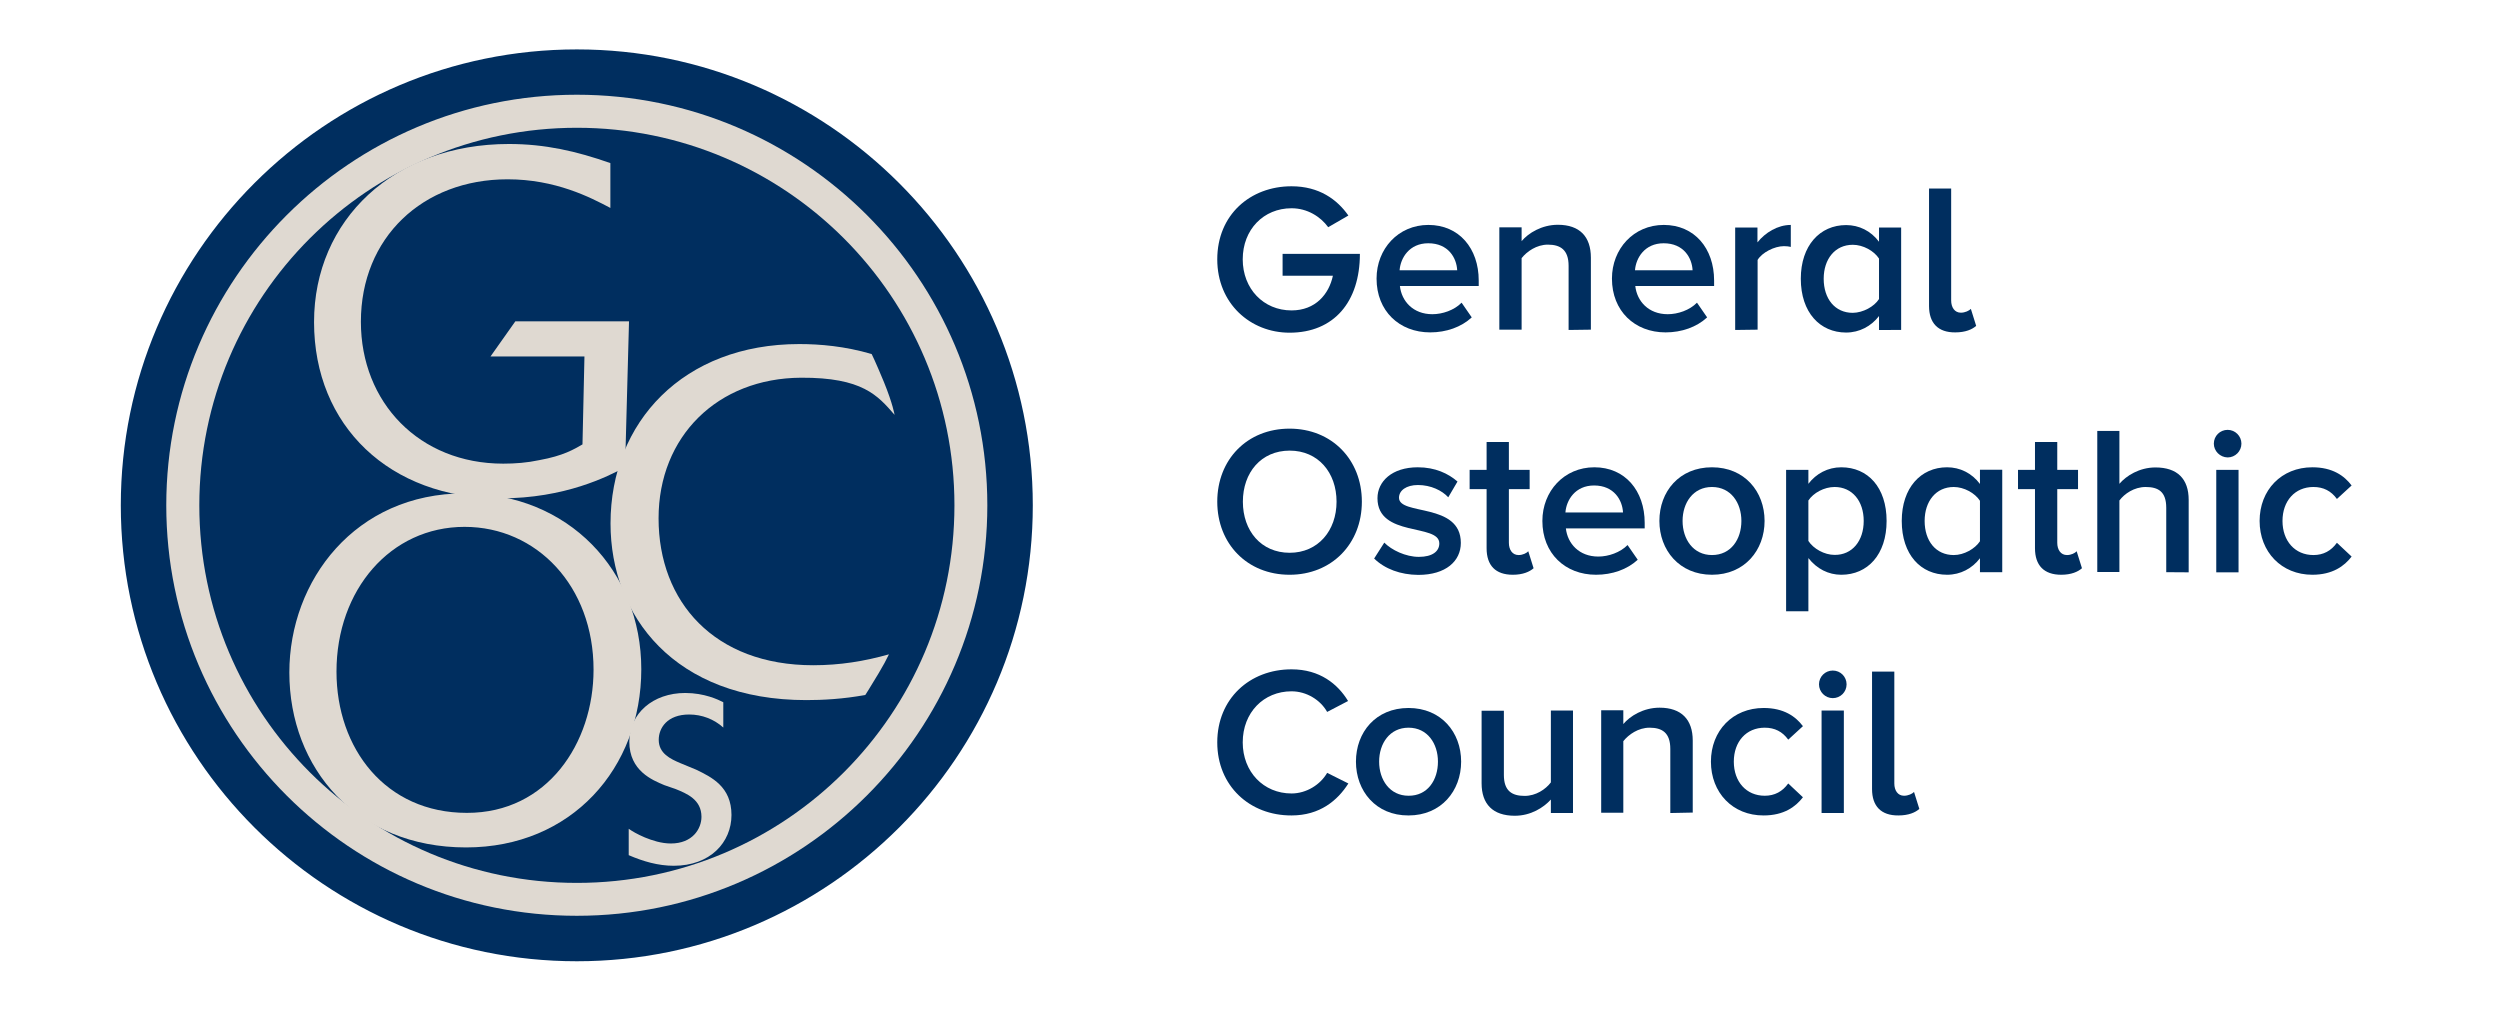
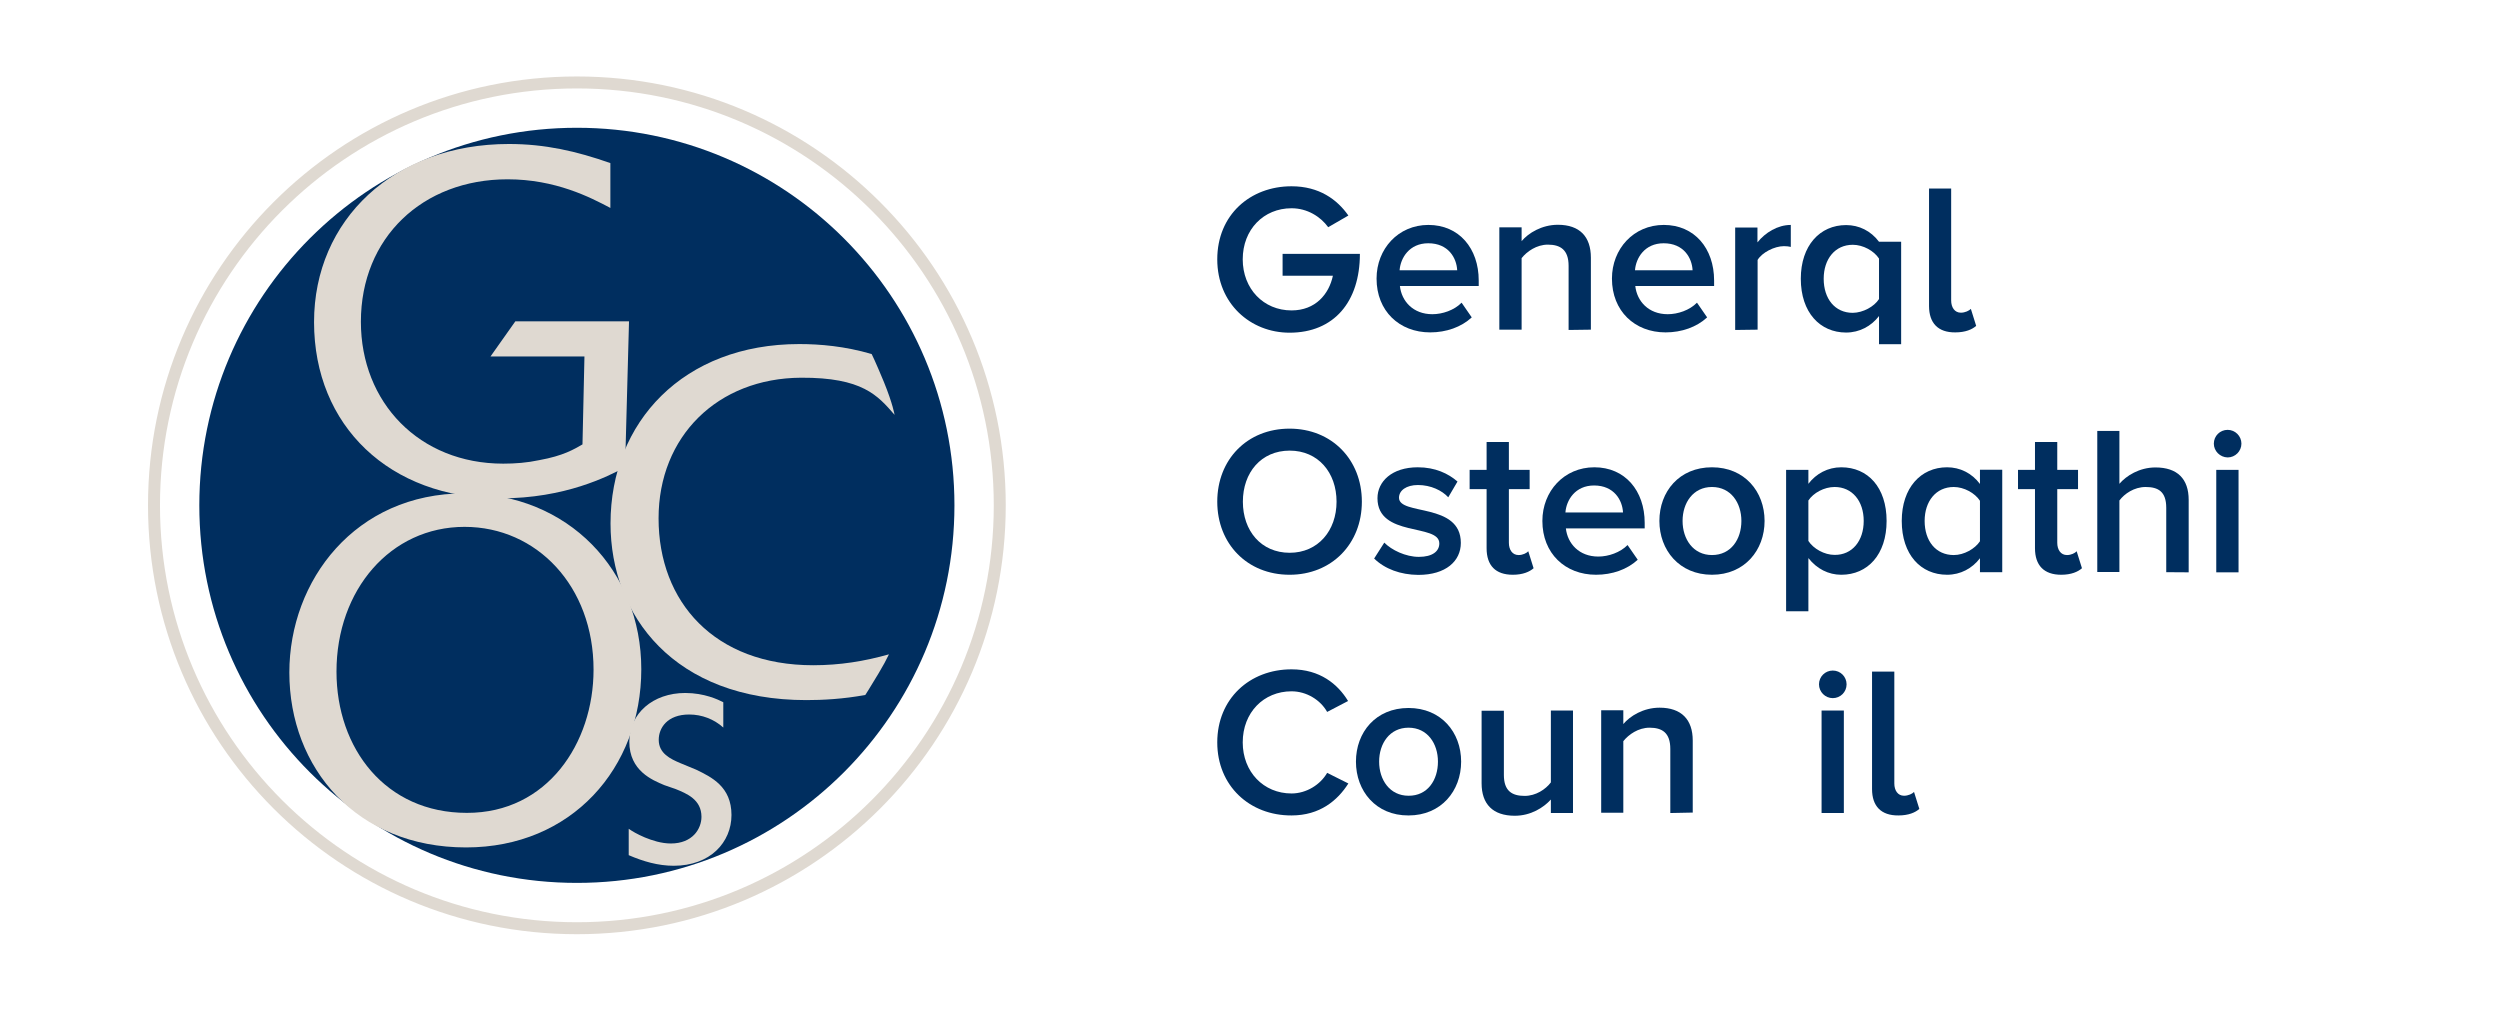
<svg xmlns="http://www.w3.org/2000/svg" xmlns:xlink="http://www.w3.org/1999/xlink" version="1.1" id="Layer_1" x="0px" y="0px" viewBox="0 0 164.94 67.43" style="enable-background:new 0 0 164.94 67.43;" xml:space="preserve">
  <style type="text/css">
	.st0{fill:#FFFFFF;}
	.st1{clip-path:url(#SVGID_2_);fill:#DFD9D1;}
	.st2{clip-path:url(#SVGID_4_);fill:none;stroke:#DFD9D1;stroke-width:0.79;}
	.st3{clip-path:url(#SVGID_6_);fill:#002E5F;}
	.st4{clip-path:url(#SVGID_8_);fill:#002E5F;}
	.st5{clip-path:url(#SVGID_10_);fill:#DFD9D1;}
	.st6{clip-path:url(#SVGID_12_);fill:#DFD9D1;}
	.st7{clip-path:url(#SVGID_14_);fill:#DFD9D1;}
	.st8{clip-path:url(#SVGID_16_);fill:#DFD9D1;}
	.st9{clip-path:url(#SVGID_18_);fill:#002E5F;}
	.st10{clip-path:url(#SVGID_20_);fill:#002E5F;}
	.st11{clip-path:url(#SVGID_22_);fill:#002E5F;}
	.st12{clip-path:url(#SVGID_24_);fill:#002E5F;}
	.st13{clip-path:url(#SVGID_26_);fill:#002E5F;}
	.st14{clip-path:url(#SVGID_28_);fill:#002E5F;}
	.st15{clip-path:url(#SVGID_30_);fill:#002E5F;}
	.st16{clip-path:url(#SVGID_32_);fill:#002E5F;}
	.st17{clip-path:url(#SVGID_34_);fill:#002E5F;}
	.st18{clip-path:url(#SVGID_36_);fill:#002E5F;}
	.st19{clip-path:url(#SVGID_38_);fill:#002E5F;}
	.st20{clip-path:url(#SVGID_40_);fill:#002E5F;}
	.st21{clip-path:url(#SVGID_42_);fill:#002E5F;}
	.st22{clip-path:url(#SVGID_44_);fill:#002E5F;}
	.st23{clip-path:url(#SVGID_46_);fill:#002E5F;}
	.st24{clip-path:url(#SVGID_48_);fill:#002E5F;}
	.st25{clip-path:url(#SVGID_50_);fill:#002E5F;}
	.st26{clip-path:url(#SVGID_52_);fill:#002E5F;}
	.st27{clip-path:url(#SVGID_54_);fill:#002E5F;}
	.st28{clip-path:url(#SVGID_56_);fill:#002E5F;}
	.st29{clip-path:url(#SVGID_58_);fill:#002E5F;}
	.st30{clip-path:url(#SVGID_60_);fill:#002E5F;}
	.st31{clip-path:url(#SVGID_62_);fill:#002E5F;}
	.st32{clip-path:url(#SVGID_64_);fill:#002E5F;}
	.st33{clip-path:url(#SVGID_66_);fill:#002E5F;}
</style>
  <rect class="st0" width="164.94" height="67.43" />
  <g>
    <g>
      <defs>
        <rect id="SVGID_1_" x="7.97" y="3.26" width="149.01" height="60.92" />
      </defs>
      <clipPath id="SVGID_2_">
        <use xlink:href="#SVGID_1_" style="overflow:visible;" />
      </clipPath>
-       <path class="st1" d="M10.16,33.34c0-15.4,12.48-27.9,27.9-27.9c15.4,0,27.9,12.49,27.9,27.9s-12.49,27.9-27.9,27.9    C22.65,61.24,10.16,48.75,10.16,33.34" />
    </g>
    <g>
      <defs>
        <rect id="SVGID_3_" x="7.97" y="3.26" width="149.01" height="60.92" />
      </defs>
      <clipPath id="SVGID_4_">
        <use xlink:href="#SVGID_3_" style="overflow:visible;" />
      </clipPath>
      <path class="st2" d="M10.16,33.34c0-15.4,12.48-27.9,27.9-27.9c15.4,0,27.9,12.49,27.9,27.9s-12.49,27.9-27.9,27.9    C22.65,61.24,10.16,48.75,10.16,33.34z" />
    </g>
    <g>
      <defs>
        <rect id="SVGID_5_" x="7.97" y="3.26" width="149.01" height="60.92" />
      </defs>
      <clipPath id="SVGID_6_">
        <use xlink:href="#SVGID_5_" style="overflow:visible;" />
      </clipPath>
-       <path class="st3" d="M7.97,33.34c0,16.59,13.5,30.08,30.09,30.08c16.59,0,30.08-13.5,30.08-30.08S54.65,3.26,38.06,3.26    C21.46,3.26,7.97,16.75,7.97,33.34 M10.97,33.34c0-14.93,12.15-27.09,27.09-27.09c14.93,0,27.08,12.15,27.08,27.09    c0,14.93-12.15,27.08-27.08,27.08C23.12,60.43,10.97,48.28,10.97,33.34" />
    </g>
    <g>
      <defs>
        <rect id="SVGID_7_" x="7.97" y="3.26" width="149.01" height="60.92" />
      </defs>
      <clipPath id="SVGID_8_">
        <use xlink:href="#SVGID_7_" style="overflow:visible;" />
      </clipPath>
      <path class="st4" d="M13.15,33.34c0-13.76,11.15-24.91,24.91-24.91s24.91,11.15,24.91,24.91S51.82,58.25,38.06,58.25    S13.15,47.1,13.15,33.34" />
    </g>
    <g>
      <defs>
        <rect id="SVGID_9_" x="7.97" y="3.26" width="149.01" height="60.92" />
      </defs>
      <clipPath id="SVGID_10_">
        <use xlink:href="#SVGID_9_" style="overflow:visible;" />
      </clipPath>
      <path class="st5" d="M41.24,30.83c-1.14,0.6-3.94,2.05-8.23,2.05c-7.31,0-12.29-4.79-12.29-11.63c0-6.74,5.26-11.75,12.86-11.75    c2.37,0,4.44,0.47,6.69,1.26v2.96c-1.32-0.7-3.62-1.89-6.78-1.89c-5.61,0-9.68,3.85-9.68,9.4c0,5.32,3.85,9.36,9.39,9.36    c0.79,0,1.58-0.06,2.37-0.23c1.61-0.29,2.3-0.72,2.86-1.04l0.13-5.8h-6.2L34,21.2h7.5L41.24,30.83z" />
    </g>
    <g>
      <defs>
        <rect id="SVGID_11_" x="7.97" y="3.26" width="149.01" height="60.92" />
      </defs>
      <clipPath id="SVGID_12_">
        <use xlink:href="#SVGID_11_" style="overflow:visible;" />
      </clipPath>
      <path class="st6" d="M30.75,55.91c-7.22,0-11.66-5.23-11.66-11.54c0-6.08,4.35-11.82,11.56-11.82c6.84,0,11.66,5.1,11.66,11.6    C42.31,50.68,37.71,55.91,30.75,55.91 M39.16,44.18c0-5.51-3.75-9.42-8.51-9.42c-4.89,0-8.45,4.16-8.45,9.55    c0,5.08,3.24,9.32,8.6,9.32C36.11,53.64,39.16,49.03,39.16,44.18" />
    </g>
    <g>
      <defs>
        <rect id="SVGID_13_" x="7.97" y="3.26" width="149.01" height="60.92" />
      </defs>
      <clipPath id="SVGID_14_">
        <use xlink:href="#SVGID_13_" style="overflow:visible;" />
      </clipPath>
      <path class="st7" d="M45.93,50.78c1.01,0.49,2.33,1.12,2.33,2.99c0,1.81-1.41,3.35-3.81,3.35c-1.03,0-2.02-0.29-2.97-0.7v-1.74    c0.26,0.18,0.55,0.35,1.06,0.57c0.49,0.2,1.1,0.4,1.72,0.4c1.43,0,2.02-0.97,2.02-1.76c0-1.15-0.99-1.54-1.7-1.83l-0.75-0.26    c-0.79-0.33-2.31-0.95-2.31-2.86c0-1.87,1.56-3.22,3.69-3.22c1.26,0,2.18,0.44,2.51,0.61v1.67c-0.61-0.55-1.41-0.86-2.25-0.86    c-1.45,0-2.01,0.89-2.01,1.67c0,0.9,0.77,1.26,1.43,1.54L45.93,50.78z" />
    </g>
    <g>
      <defs>
        <rect id="SVGID_15_" x="7.97" y="3.26" width="149.01" height="60.92" />
      </defs>
      <clipPath id="SVGID_16_">
        <use xlink:href="#SVGID_15_" style="overflow:visible;" />
      </clipPath>
      <path class="st8" d="M57.98,44.4c-0.59,0.99-0.89,1.45-0.89,1.45c-1.45,0.27-2.82,0.34-3.89,0.34c-8.71,0-12.92-5.57-12.92-11.65    c0-6.71,4.82-11.84,12.45-11.84c1.36,0,3.02,0.14,4.78,0.66c0,0,0.23,0.45,0.81,1.85c0.59,1.45,0.7,2.16,0.7,2.16    c-1.11-1.28-2.12-2.47-6.17-2.45c-5.51,0.03-9.4,3.87-9.4,9.28c0,5.51,3.68,9.69,10.2,9.69c1.76,0,3.37-0.26,5-0.72    C58.39,43.69,58.35,43.77,57.98,44.4" />
    </g>
    <g>
      <defs>
        <rect id="SVGID_17_" x="7.97" y="3.26" width="149.01" height="60.92" />
      </defs>
      <clipPath id="SVGID_18_">
        <use xlink:href="#SVGID_17_" style="overflow:visible;" />
      </clipPath>
      <path class="st9" d="M80.31,17.11c0-2.94,2.18-4.82,4.9-4.82c1.82,0,3.01,0.87,3.75,1.93l-1.33,0.77    c-0.51-0.7-1.38-1.25-2.42-1.25c-1.84,0-3.22,1.4-3.22,3.37c0,1.94,1.37,3.37,3.22,3.37c1.58,0,2.47-1.07,2.73-2.29h-3.32v-1.44    h5.1c0,3.16-1.71,5.2-4.64,5.2C82.5,21.95,80.31,20.03,80.31,17.11" />
    </g>
    <g>
      <defs>
        <rect id="SVGID_19_" x="7.97" y="3.26" width="149.01" height="60.92" />
      </defs>
      <clipPath id="SVGID_20_">
        <use xlink:href="#SVGID_19_" style="overflow:visible;" />
      </clipPath>
      <path class="st10" d="M90.82,18.38c0-1.96,1.43-3.54,3.42-3.54c2.02,0,3.32,1.54,3.32,3.67v0.36h-5.2c0.11,1,0.87,1.86,2.14,1.86    c0.67,0,1.44-0.26,1.93-0.76l0.67,0.97c-0.69,0.64-1.68,0.99-2.74,0.99C92.32,21.93,90.82,20.52,90.82,18.38 M94.23,16.05    c-1.25,0-1.83,0.97-1.89,1.78h3.8C96.1,17.02,95.56,16.05,94.23,16.05" />
    </g>
    <g>
      <defs>
        <rect id="SVGID_21_" x="7.97" y="3.26" width="149.01" height="60.92" />
      </defs>
      <clipPath id="SVGID_22_">
        <use xlink:href="#SVGID_21_" style="overflow:visible;" />
      </clipPath>
      <path class="st11" d="M103.49,21.77v-4.23c0-1.07-0.55-1.4-1.37-1.4c-0.74,0-1.38,0.45-1.73,0.89v4.72h-1.47V15h1.47v0.91    c0.44-0.53,1.33-1.08,2.39-1.08c1.45,0,2.18,0.79,2.18,2.17v4.75L103.49,21.77L103.49,21.77z" />
    </g>
    <g>
      <defs>
        <rect id="SVGID_23_" x="7.97" y="3.26" width="149.01" height="60.92" />
      </defs>
      <clipPath id="SVGID_24_">
        <use xlink:href="#SVGID_23_" style="overflow:visible;" />
      </clipPath>
      <path class="st12" d="M106.35,18.38c0-1.96,1.43-3.54,3.42-3.54c2.02,0,3.32,1.54,3.32,3.67v0.36h-5.2c0.11,1,0.87,1.86,2.14,1.86    c0.67,0,1.44-0.26,1.93-0.76l0.67,0.97c-0.69,0.64-1.68,0.99-2.74,0.99C107.85,21.93,106.35,20.52,106.35,18.38 M109.76,16.05    c-1.25,0-1.83,0.97-1.89,1.78h3.8C111.63,17.02,111.09,16.05,109.76,16.05" />
    </g>
    <g>
      <defs>
        <rect id="SVGID_25_" x="7.97" y="3.26" width="149.01" height="60.92" />
      </defs>
      <clipPath id="SVGID_26_">
        <use xlink:href="#SVGID_25_" style="overflow:visible;" />
      </clipPath>
      <path class="st13" d="M114.48,21.77v-6.76h1.47v0.98c0.51-0.64,1.33-1.15,2.2-1.15v1.45c-0.13-0.03-0.26-0.05-0.45-0.05    c-0.63,0-1.45,0.42-1.74,0.91v4.6L114.48,21.77L114.48,21.77z" />
    </g>
    <g>
      <defs>
        <rect id="SVGID_27_" x="7.97" y="3.26" width="149.01" height="60.92" />
      </defs>
      <clipPath id="SVGID_28_">
        <use xlink:href="#SVGID_27_" style="overflow:visible;" />
      </clipPath>
-       <path class="st14" d="M123.97,21.77v-0.92c-0.51,0.67-1.29,1.09-2.17,1.09c-1.72,0-2.99-1.32-2.99-3.55    c0-2.19,1.26-3.54,2.99-3.54c0.85,0,1.63,0.38,2.17,1.1v-0.94h1.46v6.76H123.97z M123.97,19.73v-2.67    c-0.33-0.51-1.05-0.91-1.73-0.91c-1.17,0-1.92,0.94-1.92,2.24c0,1.32,0.74,2.25,1.92,2.25C122.92,20.63,123.65,20.23,123.97,19.73    " />
+       <path class="st14" d="M123.97,21.77v-0.92c-0.51,0.67-1.29,1.09-2.17,1.09c-1.72,0-2.99-1.32-2.99-3.55    c0-2.19,1.26-3.54,2.99-3.54c0.85,0,1.63,0.38,2.17,1.1h1.46v6.76H123.97z M123.97,19.73v-2.67    c-0.33-0.51-1.05-0.91-1.73-0.91c-1.17,0-1.92,0.94-1.92,2.24c0,1.32,0.74,2.25,1.92,2.25C122.92,20.63,123.65,20.23,123.97,19.73    " />
    </g>
    <g>
      <defs>
        <rect id="SVGID_29_" x="7.97" y="3.26" width="149.01" height="60.92" />
      </defs>
      <clipPath id="SVGID_30_">
        <use xlink:href="#SVGID_29_" style="overflow:visible;" />
      </clipPath>
      <path class="st15" d="M127.27,20.19v-7.75h1.46v7.38c0,0.46,0.23,0.81,0.64,0.81c0.28,0,0.54-0.13,0.66-0.25l0.35,1.12    c-0.26,0.23-0.7,0.43-1.38,0.43C127.87,21.94,127.27,21.32,127.27,20.19" />
    </g>
    <g>
      <defs>
        <rect id="SVGID_31_" x="7.97" y="3.26" width="149.01" height="60.92" />
      </defs>
      <clipPath id="SVGID_32_">
        <use xlink:href="#SVGID_31_" style="overflow:visible;" />
      </clipPath>
      <path class="st16" d="M80.31,33.1c0-2.78,1.97-4.82,4.77-4.82c2.78,0,4.77,2.04,4.77,4.82c0,2.78-1.99,4.82-4.77,4.82    C82.29,37.92,80.31,35.88,80.31,33.1 M88.18,33.1c0-1.93-1.22-3.37-3.09-3.37c-1.89,0-3.09,1.45-3.09,3.37    c0,1.92,1.2,3.37,3.09,3.37C86.96,36.47,88.18,35.01,88.18,33.1" />
    </g>
    <g>
      <defs>
        <rect id="SVGID_33_" x="7.97" y="3.26" width="149.01" height="60.92" />
      </defs>
      <clipPath id="SVGID_34_">
        <use xlink:href="#SVGID_33_" style="overflow:visible;" />
      </clipPath>
      <path class="st17" d="M90.66,36.85l0.67-1.05c0.48,0.49,1.41,0.94,2.28,0.94c0.89,0,1.35-0.36,1.35-0.89    c0-1.33-4.08-0.38-4.08-2.98c0-1.1,0.95-2.04,2.66-2.04c1.15,0,2.01,0.41,2.62,0.94l-0.61,1.04c-0.41-0.45-1.15-0.81-2-0.81    c-0.77,0-1.25,0.36-1.25,0.84c0,1.19,4.08,0.3,4.08,2.98c0,1.2-0.99,2.11-2.81,2.11C92.4,37.92,91.37,37.54,90.66,36.85" />
    </g>
    <g>
      <defs>
        <rect id="SVGID_35_" x="7.97" y="3.26" width="149.01" height="60.92" />
      </defs>
      <clipPath id="SVGID_36_">
        <use xlink:href="#SVGID_35_" style="overflow:visible;" />
      </clipPath>
      <path class="st18" d="M98.08,36.17v-3.9h-1.12v-1.27h1.12v-1.84h1.47v1.84h1.37v1.27h-1.37v3.54c0,0.46,0.23,0.81,0.64,0.81    c0.28,0,0.53-0.13,0.64-0.25l0.35,1.12c-0.26,0.23-0.7,0.43-1.37,0.43C98.67,37.92,98.08,37.31,98.08,36.17" />
    </g>
    <g>
      <defs>
        <rect id="SVGID_37_" x="7.97" y="3.26" width="149.01" height="60.92" />
      </defs>
      <clipPath id="SVGID_38_">
        <use xlink:href="#SVGID_37_" style="overflow:visible;" />
      </clipPath>
      <path class="st19" d="M101.76,34.37c0-1.96,1.43-3.54,3.43-3.54c2.02,0,3.32,1.54,3.32,3.67v0.36h-5.2c0.11,1,0.87,1.86,2.14,1.86    c0.67,0,1.45-0.27,1.93-0.76l0.67,0.97c-0.69,0.64-1.68,0.99-2.75,0.99C103.26,37.92,101.76,36.51,101.76,34.37 M105.17,32.03    c-1.25,0-1.83,0.97-1.89,1.78h3.8C107.04,33.01,106.5,32.03,105.17,32.03" />
    </g>
    <g>
      <defs>
        <rect id="SVGID_39_" x="7.97" y="3.26" width="149.01" height="60.92" />
      </defs>
      <clipPath id="SVGID_40_">
        <use xlink:href="#SVGID_39_" style="overflow:visible;" />
      </clipPath>
      <path class="st20" d="M109.48,34.37c0-1.94,1.31-3.54,3.47-3.54c2.15,0,3.47,1.6,3.47,3.54c0,1.93-1.32,3.55-3.47,3.55    C110.79,37.92,109.48,36.29,109.48,34.37 M114.89,34.37c0-1.19-0.69-2.24-1.94-2.24c-1.25,0-1.94,1.05-1.94,2.24    c0,1.2,0.7,2.25,1.94,2.25C114.21,36.62,114.89,35.57,114.89,34.37" />
    </g>
    <g>
      <defs>
        <rect id="SVGID_41_" x="7.97" y="3.26" width="149.01" height="60.92" />
      </defs>
      <clipPath id="SVGID_42_">
        <use xlink:href="#SVGID_41_" style="overflow:visible;" />
      </clipPath>
      <path class="st21" d="M119.31,36.82v3.51h-1.47V31h1.47v0.92c0.51-0.67,1.28-1.09,2.17-1.09c1.75,0,2.99,1.32,2.99,3.54    c0,2.22-1.25,3.55-2.99,3.55C120.63,37.92,119.87,37.53,119.31,36.82 M122.96,34.37c0-1.32-0.76-2.24-1.92-2.24    c-0.69,0-1.4,0.39-1.73,0.89v2.67c0.33,0.51,1.05,0.92,1.73,0.92C122.21,36.62,122.96,35.68,122.96,34.37" />
    </g>
    <g>
      <defs>
        <rect id="SVGID_43_" x="7.97" y="3.26" width="149.01" height="60.92" />
      </defs>
      <clipPath id="SVGID_44_">
        <use xlink:href="#SVGID_43_" style="overflow:visible;" />
      </clipPath>
      <path class="st22" d="M130.63,37.75v-0.92c-0.51,0.67-1.28,1.09-2.17,1.09c-1.73,0-2.99-1.32-2.99-3.55    c0-2.19,1.26-3.54,2.99-3.54c0.85,0,1.63,0.38,2.17,1.1v-0.94h1.47v6.76C132.1,37.75,130.63,37.75,130.63,37.75z M130.63,35.71    v-2.67c-0.33-0.51-1.05-0.91-1.73-0.91c-1.17,0-1.92,0.94-1.92,2.24c0,1.32,0.74,2.25,1.92,2.25    C129.58,36.62,130.3,36.21,130.63,35.71" />
    </g>
    <g>
      <defs>
        <rect id="SVGID_45_" x="7.97" y="3.26" width="149.01" height="60.92" />
      </defs>
      <clipPath id="SVGID_46_">
        <use xlink:href="#SVGID_45_" style="overflow:visible;" />
      </clipPath>
      <path class="st23" d="M134.26,36.17v-3.9h-1.12v-1.27h1.12v-1.84h1.47v1.84h1.37v1.27h-1.37v3.54c0,0.46,0.23,0.81,0.64,0.81    c0.28,0,0.53-0.13,0.64-0.25l0.35,1.12c-0.26,0.23-0.7,0.43-1.37,0.43C134.86,37.92,134.26,37.31,134.26,36.17" />
    </g>
    <g>
      <defs>
        <rect id="SVGID_47_" x="7.97" y="3.26" width="149.01" height="60.92" />
      </defs>
      <clipPath id="SVGID_48_">
        <use xlink:href="#SVGID_47_" style="overflow:visible;" />
      </clipPath>
      <path class="st24" d="M142.92,37.75v-4.25c0-1.07-0.53-1.37-1.36-1.37c-0.76,0-1.4,0.45-1.73,0.89v4.72h-1.46v-9.31h1.46v3.49    c0.45-0.53,1.32-1.08,2.38-1.08c1.45,0,2.19,0.76,2.19,2.14v4.78L142.92,37.75L142.92,37.75z" />
    </g>
    <g>
      <defs>
        <rect id="SVGID_49_" x="7.97" y="3.26" width="149.01" height="60.92" />
      </defs>
      <clipPath id="SVGID_50_">
        <use xlink:href="#SVGID_49_" style="overflow:visible;" />
      </clipPath>
      <path class="st25" d="M146.06,29.27c0-0.51,0.41-0.91,0.91-0.91s0.91,0.41,0.91,0.91s-0.41,0.91-0.91,0.91    C146.47,30.17,146.06,29.76,146.06,29.27 M146.22,31h1.47v6.76h-1.47V31z" />
    </g>
    <g>
      <defs>
-         <rect id="SVGID_51_" x="7.97" y="3.26" width="149.01" height="60.92" />
-       </defs>
+         </defs>
      <clipPath id="SVGID_52_">
        <use xlink:href="#SVGID_51_" style="overflow:visible;" />
      </clipPath>
      <path class="st26" d="M149.08,34.37c0-2.04,1.44-3.54,3.48-3.54c1.33,0,2.11,0.56,2.59,1.2l-0.97,0.89    c-0.38-0.53-0.89-0.79-1.55-0.79c-1.22,0-2.04,0.92-2.04,2.24c0,1.32,0.82,2.25,2.04,2.25c0.66,0,1.17-0.28,1.55-0.81l0.97,0.91    c-0.48,0.63-1.26,1.2-2.59,1.2C150.52,37.92,149.08,36.41,149.08,34.37" />
    </g>
    <g>
      <defs>
        <rect id="SVGID_53_" x="7.97" y="3.26" width="149.01" height="60.92" />
      </defs>
      <clipPath id="SVGID_54_">
        <use xlink:href="#SVGID_53_" style="overflow:visible;" />
      </clipPath>
      <path class="st27" d="M80.31,48.98c0-2.88,2.14-4.82,4.9-4.82c1.87,0,3.05,0.97,3.73,2.09l-1.38,0.72    c-0.44-0.79-1.36-1.36-2.35-1.36c-1.84,0-3.22,1.4-3.22,3.37c0,1.94,1.37,3.37,3.22,3.37c0.99,0,1.91-0.59,2.35-1.36l1.4,0.7    c-0.71,1.12-1.88,2.11-3.75,2.11C82.45,53.81,80.31,51.85,80.31,48.98" />
    </g>
    <g>
      <defs>
        <rect id="SVGID_55_" x="7.97" y="3.26" width="149.01" height="60.92" />
      </defs>
      <clipPath id="SVGID_56_">
        <use xlink:href="#SVGID_55_" style="overflow:visible;" />
      </clipPath>
      <path class="st28" d="M89.46,50.25c0-1.94,1.31-3.54,3.47-3.54c2.15,0,3.47,1.6,3.47,3.54c0,1.93-1.32,3.55-3.47,3.55    C90.77,53.81,89.46,52.18,89.46,50.25 M94.87,50.25c0-1.19-0.69-2.24-1.94-2.24c-1.25,0-1.94,1.05-1.94,2.24    c0,1.2,0.7,2.25,1.94,2.25C94.19,52.51,94.87,51.46,94.87,50.25" />
    </g>
    <g>
      <defs>
        <rect id="SVGID_57_" x="7.97" y="3.26" width="149.01" height="60.92" />
      </defs>
      <clipPath id="SVGID_58_">
        <use xlink:href="#SVGID_57_" style="overflow:visible;" />
      </clipPath>
      <path class="st29" d="M102.32,53.64v-0.89c-0.48,0.53-1.32,1.07-2.38,1.07c-1.45,0-2.19-0.77-2.19-2.14v-4.79h1.47v4.24    c0,1.05,0.53,1.38,1.37,1.38c0.74,0,1.38-0.43,1.73-0.89v-4.74h1.46v6.76L102.32,53.64L102.32,53.64z" />
    </g>
    <g>
      <defs>
        <rect id="SVGID_59_" x="7.97" y="3.26" width="149.01" height="60.92" />
      </defs>
      <clipPath id="SVGID_60_">
        <use xlink:href="#SVGID_59_" style="overflow:visible;" />
      </clipPath>
      <path class="st30" d="M110.2,53.64v-4.23c0-1.07-0.54-1.4-1.37-1.4c-0.74,0-1.38,0.45-1.73,0.89v4.72h-1.46v-6.76h1.46v0.91    c0.44-0.53,1.33-1.08,2.39-1.08c1.45,0,2.19,0.79,2.19,2.17v4.75L110.2,53.64L110.2,53.64z" />
    </g>
    <g>
      <defs>
        <rect id="SVGID_61_" x="7.97" y="3.26" width="149.01" height="60.92" />
      </defs>
      <clipPath id="SVGID_62_">
        <use xlink:href="#SVGID_61_" style="overflow:visible;" />
      </clipPath>
-       <path class="st31" d="M112.88,50.25c0-2.04,1.44-3.54,3.48-3.54c1.33,0,2.11,0.56,2.59,1.2l-0.97,0.89    c-0.38-0.53-0.89-0.79-1.55-0.79c-1.22,0-2.04,0.92-2.04,2.24s0.82,2.25,2.04,2.25c0.66,0,1.17-0.28,1.55-0.81l0.97,0.91    c-0.48,0.63-1.26,1.2-2.59,1.2C114.31,53.81,112.88,52.29,112.88,50.25" />
    </g>
    <g>
      <defs>
        <rect id="SVGID_63_" x="7.97" y="3.26" width="149.01" height="60.92" />
      </defs>
      <clipPath id="SVGID_64_">
        <use xlink:href="#SVGID_63_" style="overflow:visible;" />
      </clipPath>
      <path class="st32" d="M120.01,45.15c0-0.51,0.41-0.91,0.91-0.91c0.51,0,0.91,0.41,0.91,0.91c0,0.51-0.41,0.91-0.91,0.91    C120.42,46.06,120.01,45.65,120.01,45.15 M120.18,46.88h1.47v6.76h-1.47V46.88z" />
    </g>
    <g>
      <defs>
        <rect id="SVGID_65_" x="7.97" y="3.26" width="149.01" height="60.92" />
      </defs>
      <clipPath id="SVGID_66_">
        <use xlink:href="#SVGID_65_" style="overflow:visible;" />
      </clipPath>
      <path class="st33" d="M123.51,52.06v-7.75h1.47v7.38c0,0.46,0.23,0.81,0.64,0.81c0.28,0,0.55-0.13,0.66-0.25l0.35,1.12    c-0.26,0.23-0.7,0.43-1.38,0.43C124.11,53.81,123.51,53.19,123.51,52.06" />
    </g>
  </g>
</svg>